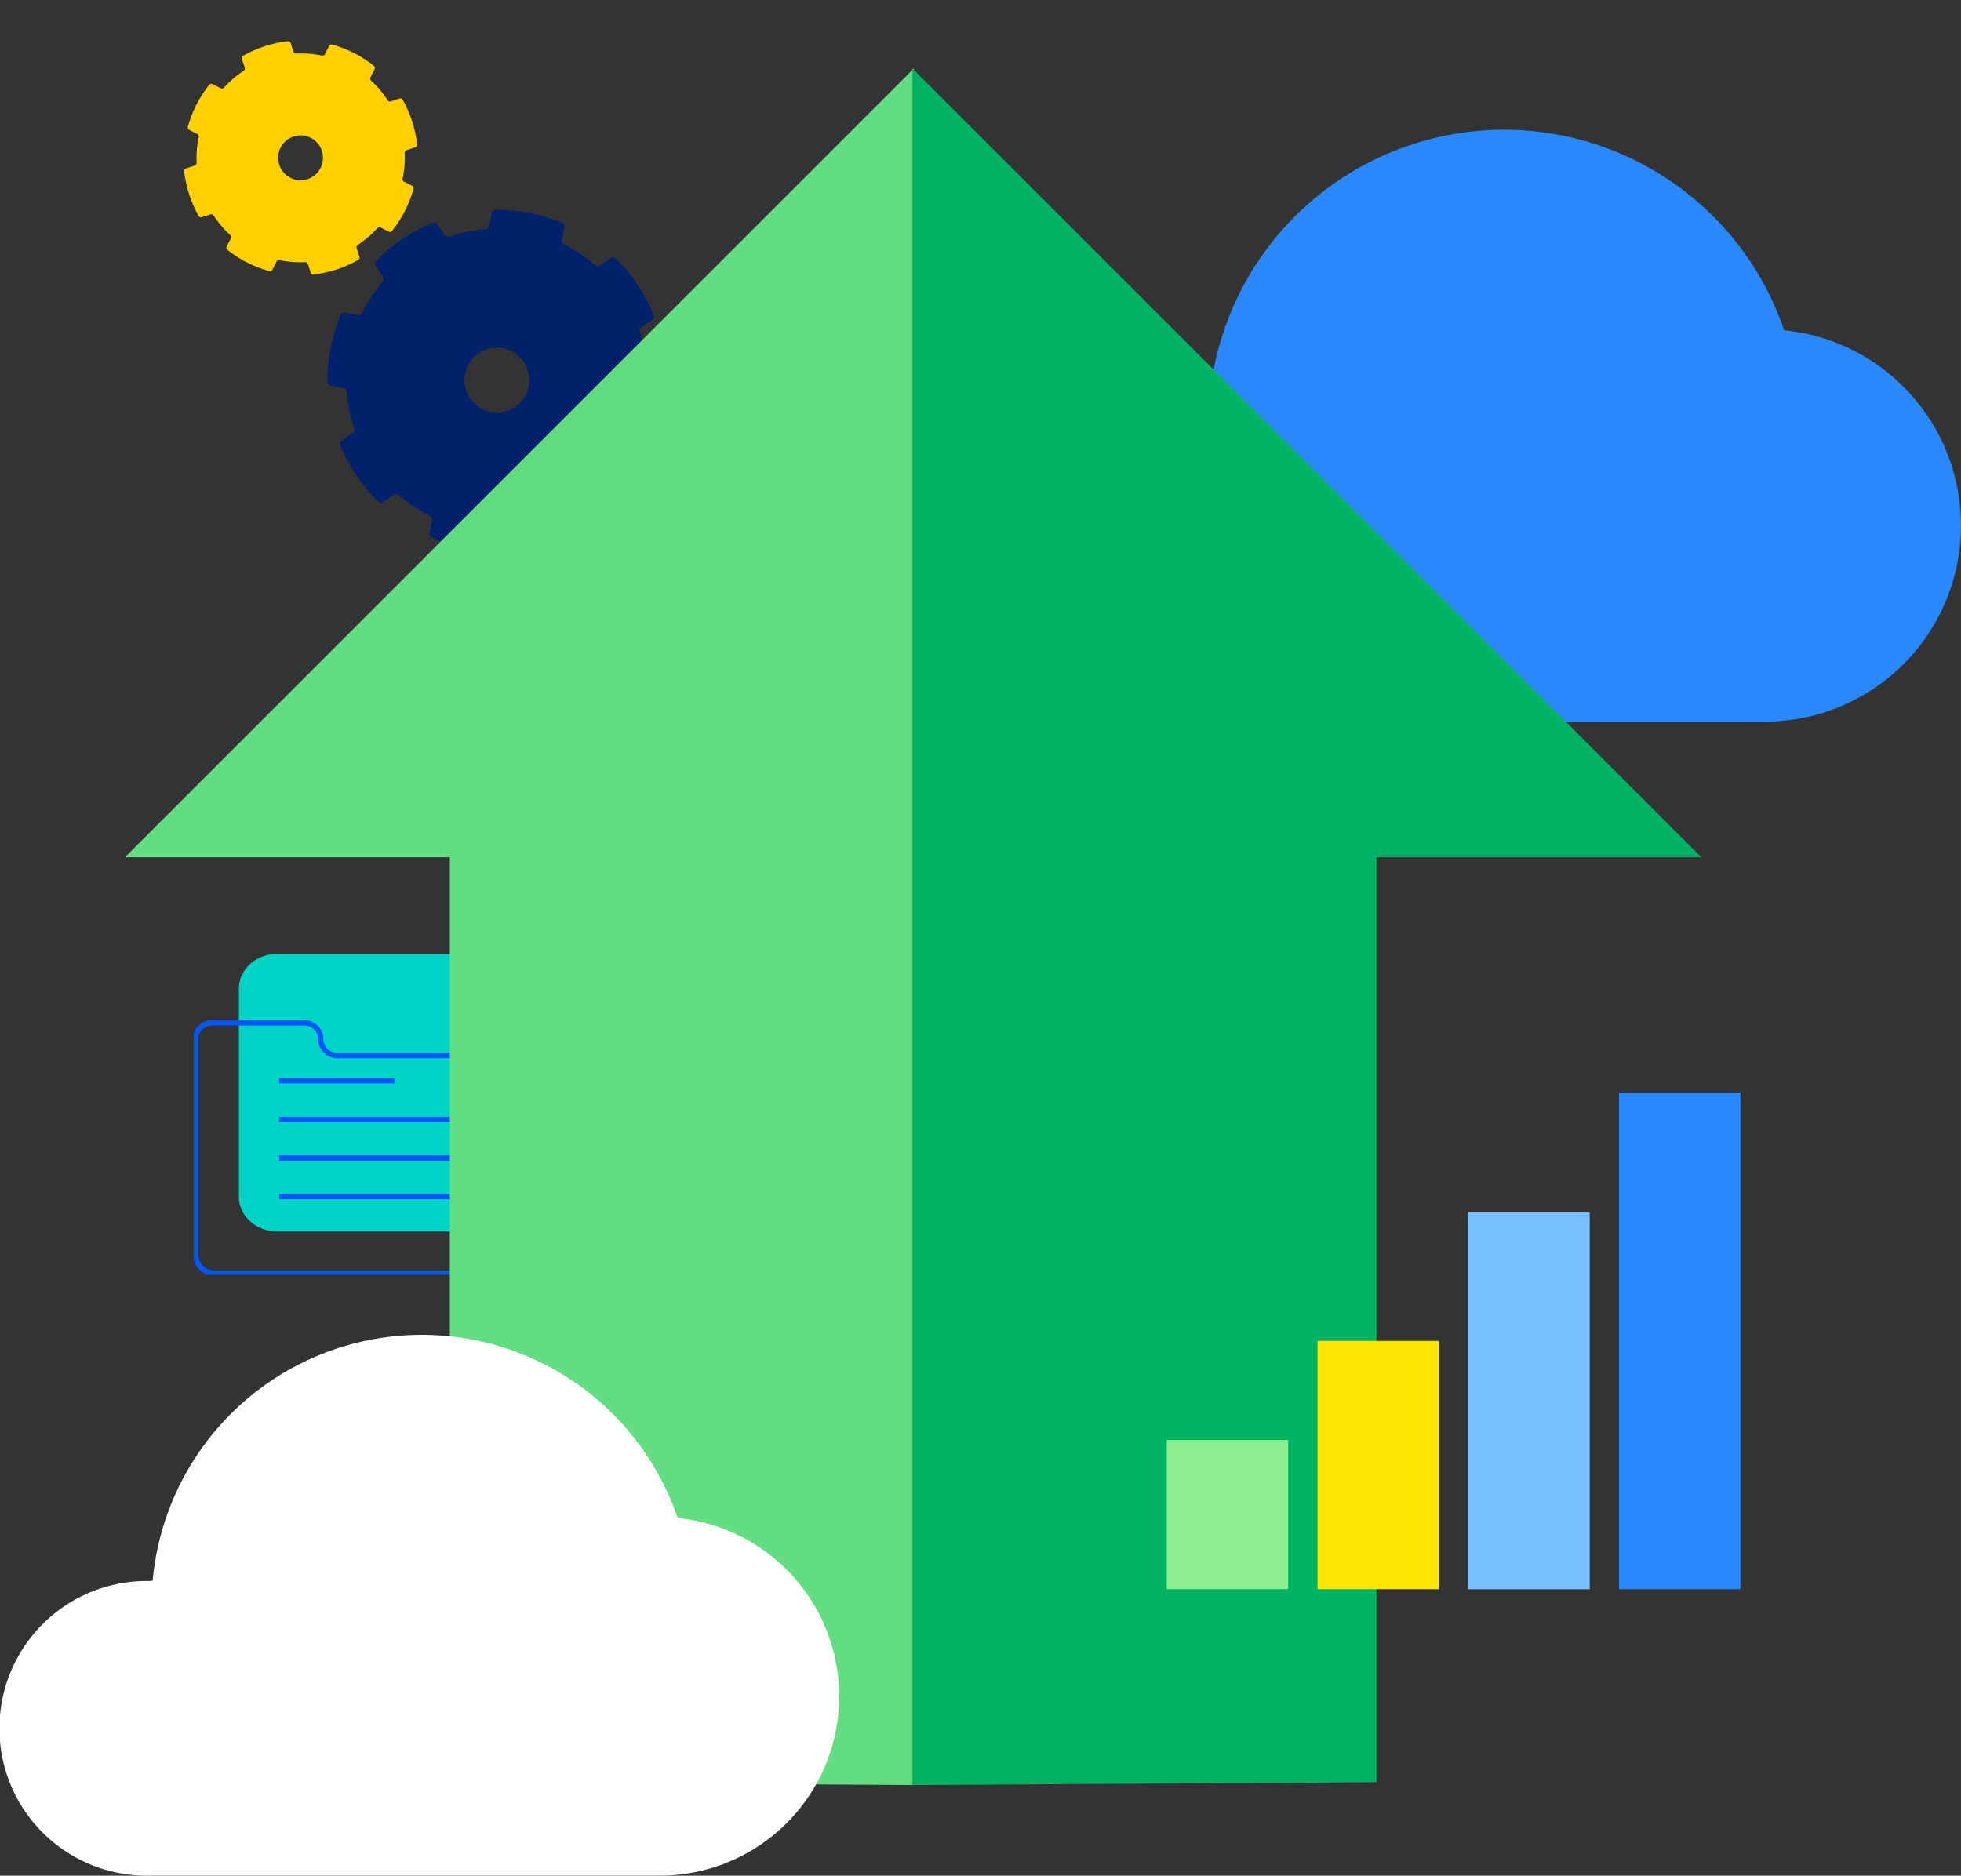
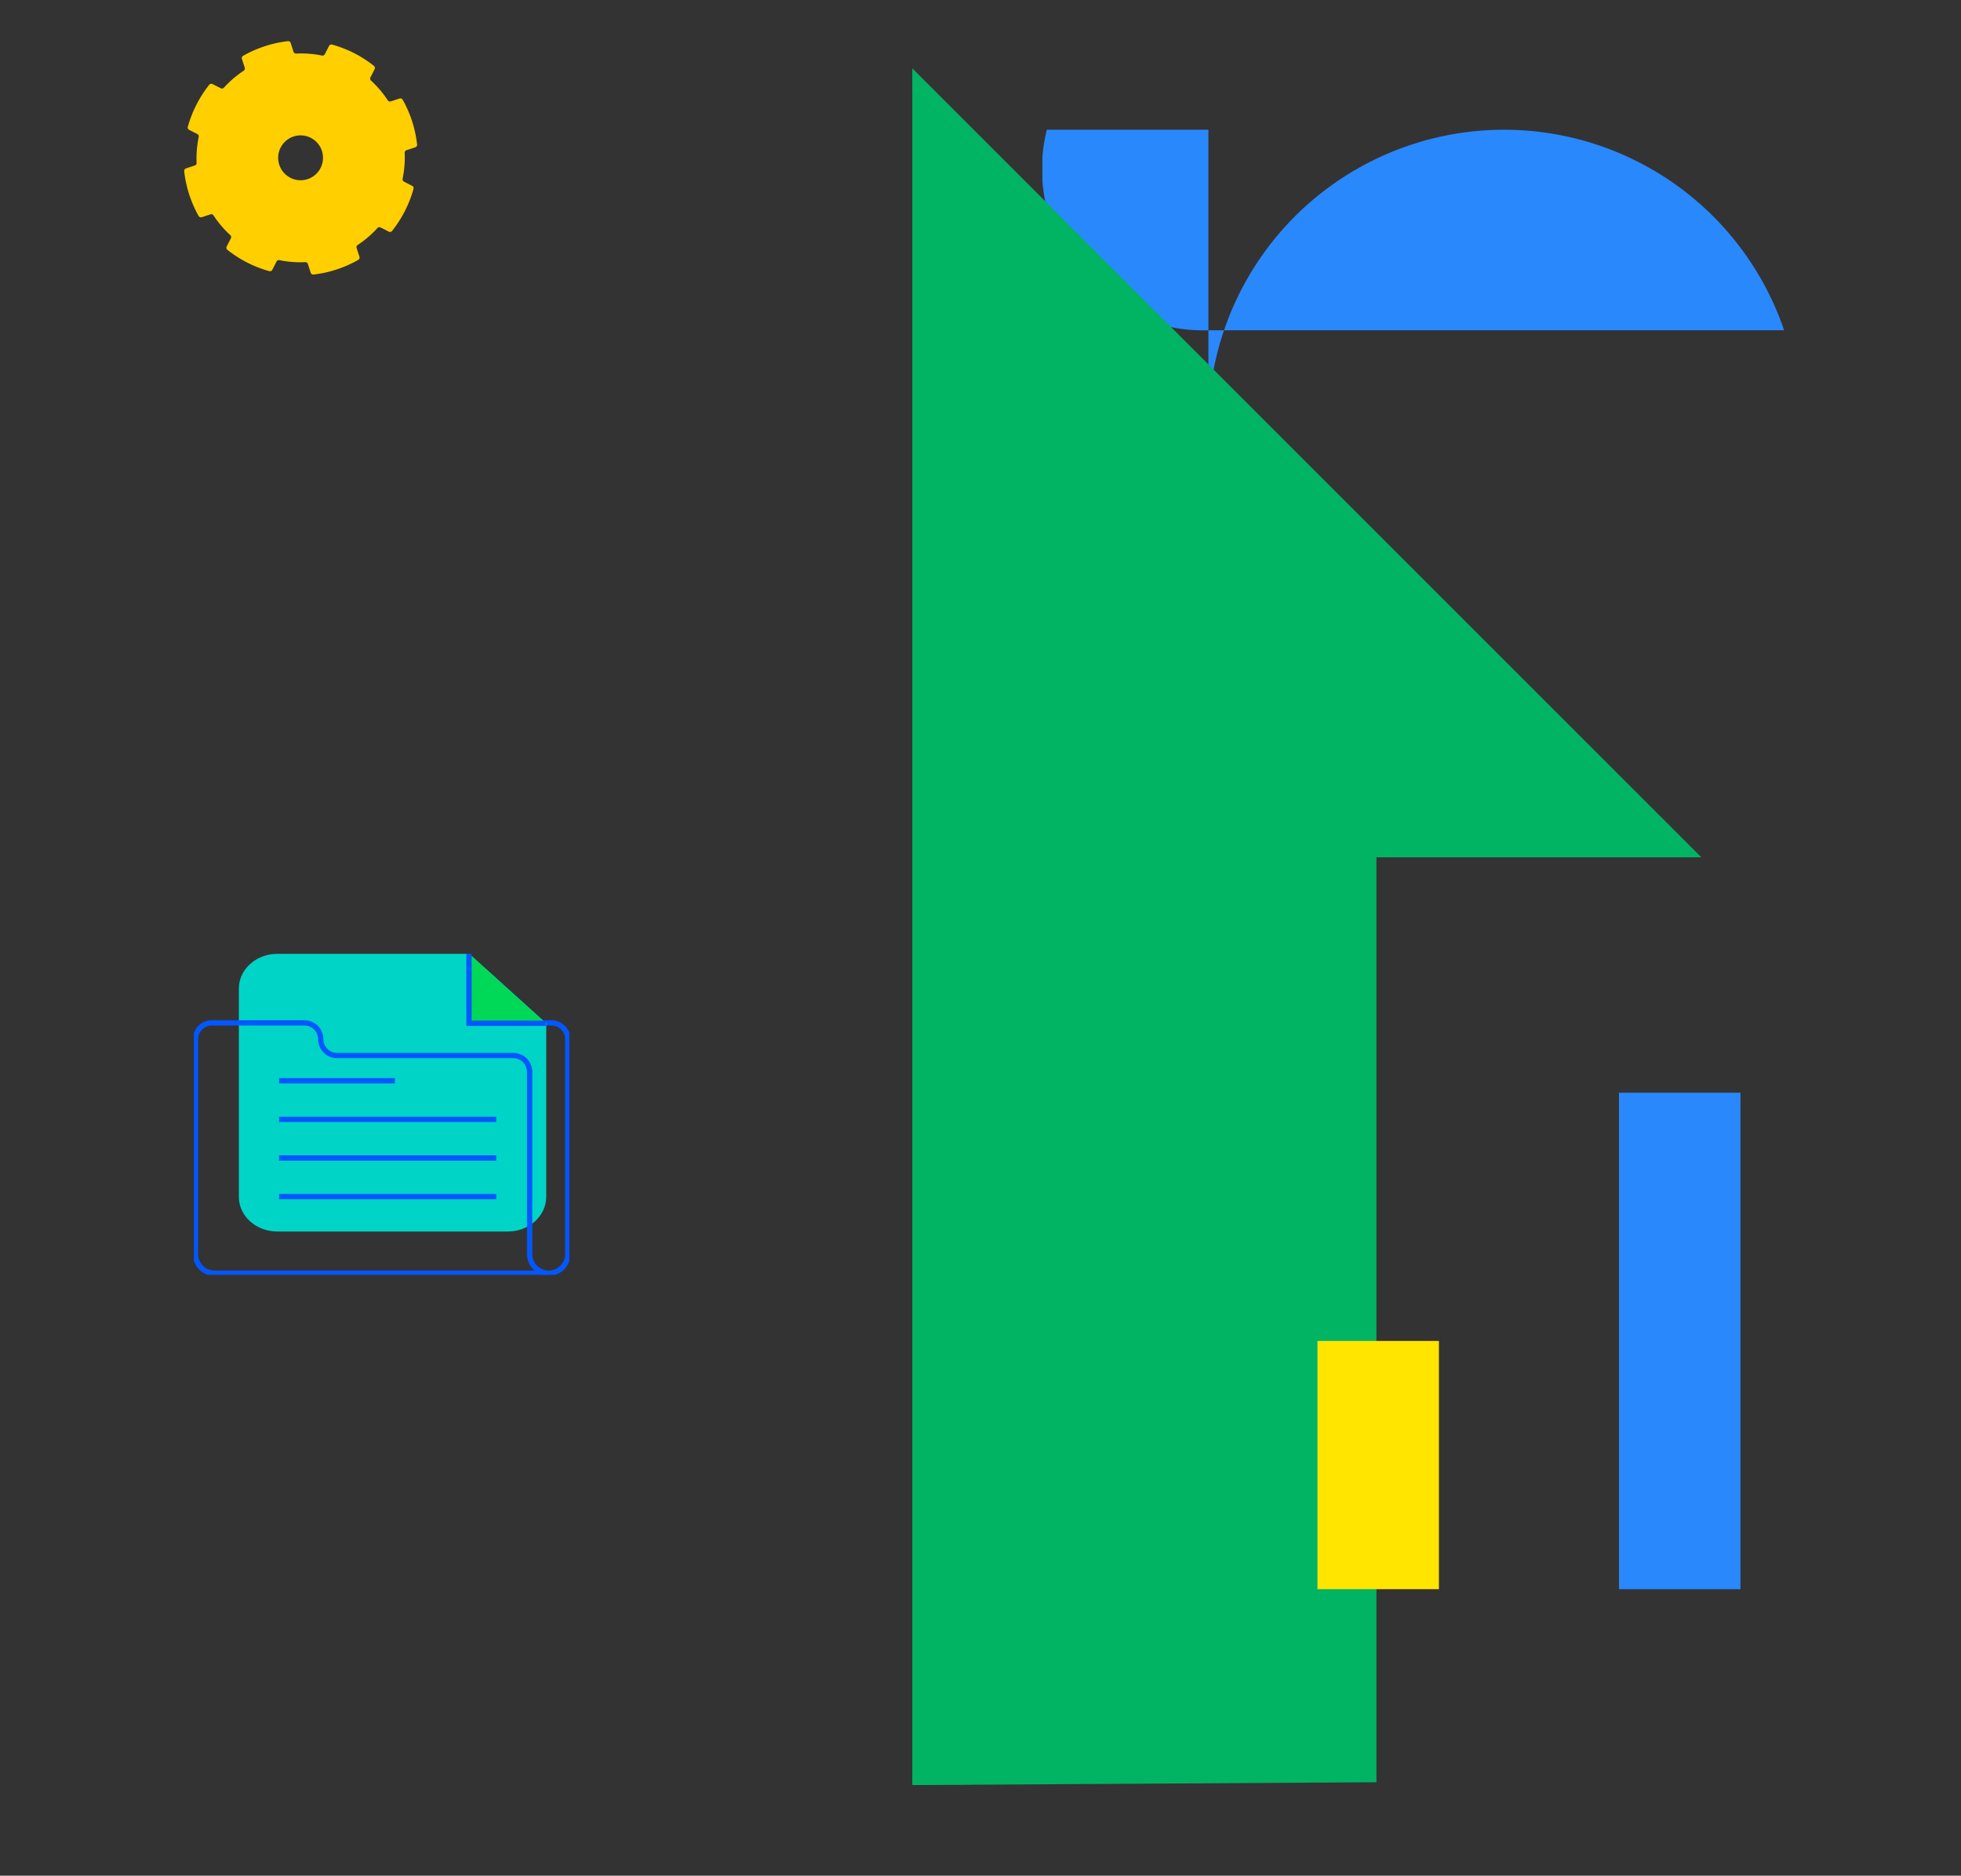
<svg xmlns="http://www.w3.org/2000/svg" width="370" height="353.959" viewBox="0 0 370 353.959">
  <rect x="0" y="0" width="370" height="353.959" fill="#333333" stroke="none" />
  <defs>
    <clipPath id="a">
      <path d="M0 0h173.32v111.718H0z" class="a" />
    </clipPath>
    <clipPath id="b">
      <path d="M0 0h70.837v60.558H0z" class="a" />
    </clipPath>
    <clipPath id="c">
      <path d="M0 39.533 20.143 0l39.339 20.044-20.143 39.533z" class="a" />
    </clipPath>
    <clipPath id="d">
-       <path d="M0 63.074 12.26.001l62.762 12.2-12.26 63.073z" class="a" />
-     </clipPath>
+       </clipPath>
    <clipPath id="e">
      <path d="M0 0h158.343v102.064H0z" class="a" />
    </clipPath>
    <style>.a,.e{fill:none}.c{fill:#2988fb}.e{stroke:#0357ff;stroke-miterlimit:10}</style>
  </defs>
  <g clip-path="url(#a)" transform="translate(196.68 24.48)">
-     <path d="M31.319 50.756h.207A55.813 55.813 0 0 1 139.95 37.848a37.019 37.019 0 0 1-3.589 73.857H31.319a30.436 30.436 0 1 1-1.772-60.846q.887-.026 1.772 0Z" class="c" />
+     <path d="M31.319 50.756h.207A55.813 55.813 0 0 1 139.95 37.848H31.319a30.436 30.436 0 1 1-1.772-60.846q.887-.026 1.772 0Z" class="c" />
  </g>
  <g clip-path="url(#b)" transform="translate(36.585 180)">
    <path d="M66.944 60.262a3.6 3.6 0 0 0 3.6-3.594V16.105a3.088 3.088 0 0 0-3.088-3.081H14.345" class="e" />
    <path fill="#00d4c6" d="M51.975 0H15.729c-4 0-7.249 2.932-7.249 6.549v39.3c0 3.621 3.246 6.549 7.249 6.549h43.5c4 0 7.25-2.932 7.25-6.549v-32.75Z" />
    <path d="M16.068 45.806H57.05M16.068 38.519H57.05M16.068 31.232H57.05M16.068 23.946h21.856" class="e" />
    <path fill="#00d957" d="M51.905 0v13.1h14.5" />
    <path d="M51.905 0v13.1h14.5M63.346 21.925v34.743a3.6 3.6 0 0 0 3.6 3.594" class="e" />
    <path d="M63.345 22.267a3.088 3.088 0 0 0-3.088-3.081H27.025a3.082 3.082 0 0 1-3.088-3.076v-.005a3.088 3.088 0 0 0-3.088-3.081H3.383a3.088 3.088 0 0 0-3.088 3.081v40.563a3.6 3.6 0 0 0 3.6 3.594h63.222" class="e" />
  </g>
  <g clip-path="url(#c)" transform="translate(26.989)">
    <path fill="#ffcf00" d="M51.03 35.654a.5.5 0 0 0-.253-.587l-1.541-.785a.5.5 0 0 1-.263-.545 19.612 19.612 0 0 0 .394-4.886.508.508 0 0 1 .348-.51l1.649-.54a.5.5 0 0 0 .346-.531 22.242 22.242 0 0 0-2.723-8.454.5.5 0 0 0-.589-.225l-1.649.54a.5.5 0 0 1-.576-.205 19.46 19.46 0 0 0-3.164-3.724.5.5 0 0 1-.105-.6l.79-1.55a.5.5 0 0 0-.136-.624 22.115 22.115 0 0 0-7.88-4.015.5.5 0 0 0-.586.257l-.789 1.548a.5.5 0 0 1-.544.266 19.439 19.439 0 0 0-4.871-.375.5.5 0 0 1-.5-.346l-.532-1.651a.5.5 0 0 0-.529-.343 22.266 22.266 0 0 0-8.443 2.763.5.5 0 0 0-.227.592l.533 1.651a.508.508 0 0 1-.208.579 19.659 19.659 0 0 0-3.723 3.188.5.5 0 0 1-.6.108l-1.55-.787a.5.5 0 0 0-.624.14 22.45 22.45 0 0 0-4.035 7.919.5.5 0 0 0 .253.587l1.54.784a.5.5 0 0 1 .264.546 19.642 19.642 0 0 0-.4 4.887.509.509 0 0 1-.347.508l-1.649.54a.505.505 0 0 0-.346.531 22.263 22.263 0 0 0 2.724 8.457.5.5 0 0 0 .588.226l1.65-.54a.5.5 0 0 1 .576.206 19.489 19.489 0 0 0 3.165 3.721.5.5 0 0 1 .105.6l-.789 1.549a.506.506 0 0 0 .137.625 22.116 22.116 0 0 0 7.888 4.014.5.5 0 0 0 .586-.257l.789-1.547a.5.5 0 0 1 .545-.266 19.44 19.44 0 0 0 4.871.376.5.5 0 0 1 .5.345l.532 1.651a.5.5 0 0 0 .529.344 22.255 22.255 0 0 0 8.441-2.763.5.5 0 0 0 .227-.592l-.532-1.651a.508.508 0 0 1 .207-.579 19.647 19.647 0 0 0 3.723-3.188.5.5 0 0 1 .6-.108l1.542.786a.5.5 0 0 0 .624-.14 22.437 22.437 0 0 0 4.035-7.919m-23.207-2.1a4.23 4.23 0 1 1 5.681-1.874l-.009.017a4.219 4.219 0 0 1-5.671 1.865" />
  </g>
  <g clip-path="url(#d)" transform="translate(56.255 34.093)">
    <path fill="#00216b" d="M69.489 37.305a.731.731 0 0 0-.587-.715l-2.46-.478a.723.723 0 0 1-.585-.656 28.417 28.417 0 0 0-1.4-6.958.738.738 0 0 1 .28-.846l2.083-1.409a.73.73 0 0 0 .268-.878 32.219 32.219 0 0 0-7.166-10.687.72.72 0 0 0-.908-.078l-2.081 1.41a.728.728 0 0 1-.885-.056 28.17 28.17 0 0 0-5.891-3.917.727.727 0 0 1-.389-.79l.481-2.474a.734.734 0 0 0-.44-.816 32.037 32.037 0 0 0-12.571-2.443.731.731 0 0 0-.712.591l-.48 2.47a.722.722 0 0 1-.656.586 28.183 28.183 0 0 0-6.932 1.423.728.728 0 0 1-.841-.281l-1.39-2.084a.723.723 0 0 0-.874-.267 32.253 32.253 0 0 0-10.648 7.218.73.73 0 0 0-.08.914l1.4 2.087a.733.733 0 0 1-.058.888 28.467 28.467 0 0 0-3.91 5.925.722.722 0 0 1-.786.389l-2.46-.478a.731.731 0 0 0-.811.443 32.485 32.485 0 0 0-2.461 12.627.73.73 0 0 0 .587.716l2.462.478a.725.725 0 0 1 .584.656 28.493 28.493 0 0 0 1.4 6.96.736.736 0 0 1-.28.844l-2.08 1.415a.731.731 0 0 0-.269.878 32.236 32.236 0 0 0 7.165 10.683.72.72 0 0 0 .909.079l2.08-1.41a.727.727 0 0 1 .885.056 28.24 28.24 0 0 0 5.891 3.917.725.725 0 0 1 .389.79l-.48 2.472a.733.733 0 0 0 .44.816 32.015 32.015 0 0 0 12.572 2.443.73.73 0 0 0 .712-.591l.48-2.468a.723.723 0 0 1 .656-.587 28.159 28.159 0 0 0 6.931-1.422.729.729 0 0 1 .842.28l1.4 2.086a.722.722 0 0 0 .873.268 32.26 32.26 0 0 0 10.648-7.218.727.727 0 0 0 .08-.914l-1.4-2.087a.735.735 0 0 1 .057-.888 28.464 28.464 0 0 0 3.91-5.925.72.72 0 0 1 .787-.389l2.46.478a.732.732 0 0 0 .813-.444 32.494 32.494 0 0 0 2.456-12.634m-33.146 6.345a6.124 6.124 0 1 1 7.156-4.877l-.005.03a6.108 6.108 0 0 1-7.151 4.848" />
  </g>
-   <path fill="#62dd7f" d="M23.566 161.781h61.31v174.543l87.568.533V12.904Z" />
  <path fill="#00b463" d="M321.013 161.781h-61.31v174.543l-87.568.533V12.904Z" />
  <path d="M305.472 206.203h22.914v93.69h-22.914z" class="c" />
-   <path fill="#76c0ff" d="M277.026 228.801h22.914v71.093h-22.914z" />
  <path fill="#ffe500" d="M248.579 253.047h22.914v46.845h-22.914z" />
-   <path fill="#8fee8d" d="M220.133 271.746h22.914v28.146h-22.914z" />
  <g clip-path="url(#e)" transform="translate(0 251.894)">
-     <path fill="#fff" d="M28.615 46.368h.192a50.99 50.99 0 0 1 99.054-11.792 33.82 33.82 0 0 1-3.279 67.474H28.615a27.806 27.806 0 1 1-1.619-55.588q.81-.024 1.619 0Z" />
-   </g>
+     </g>
</svg>